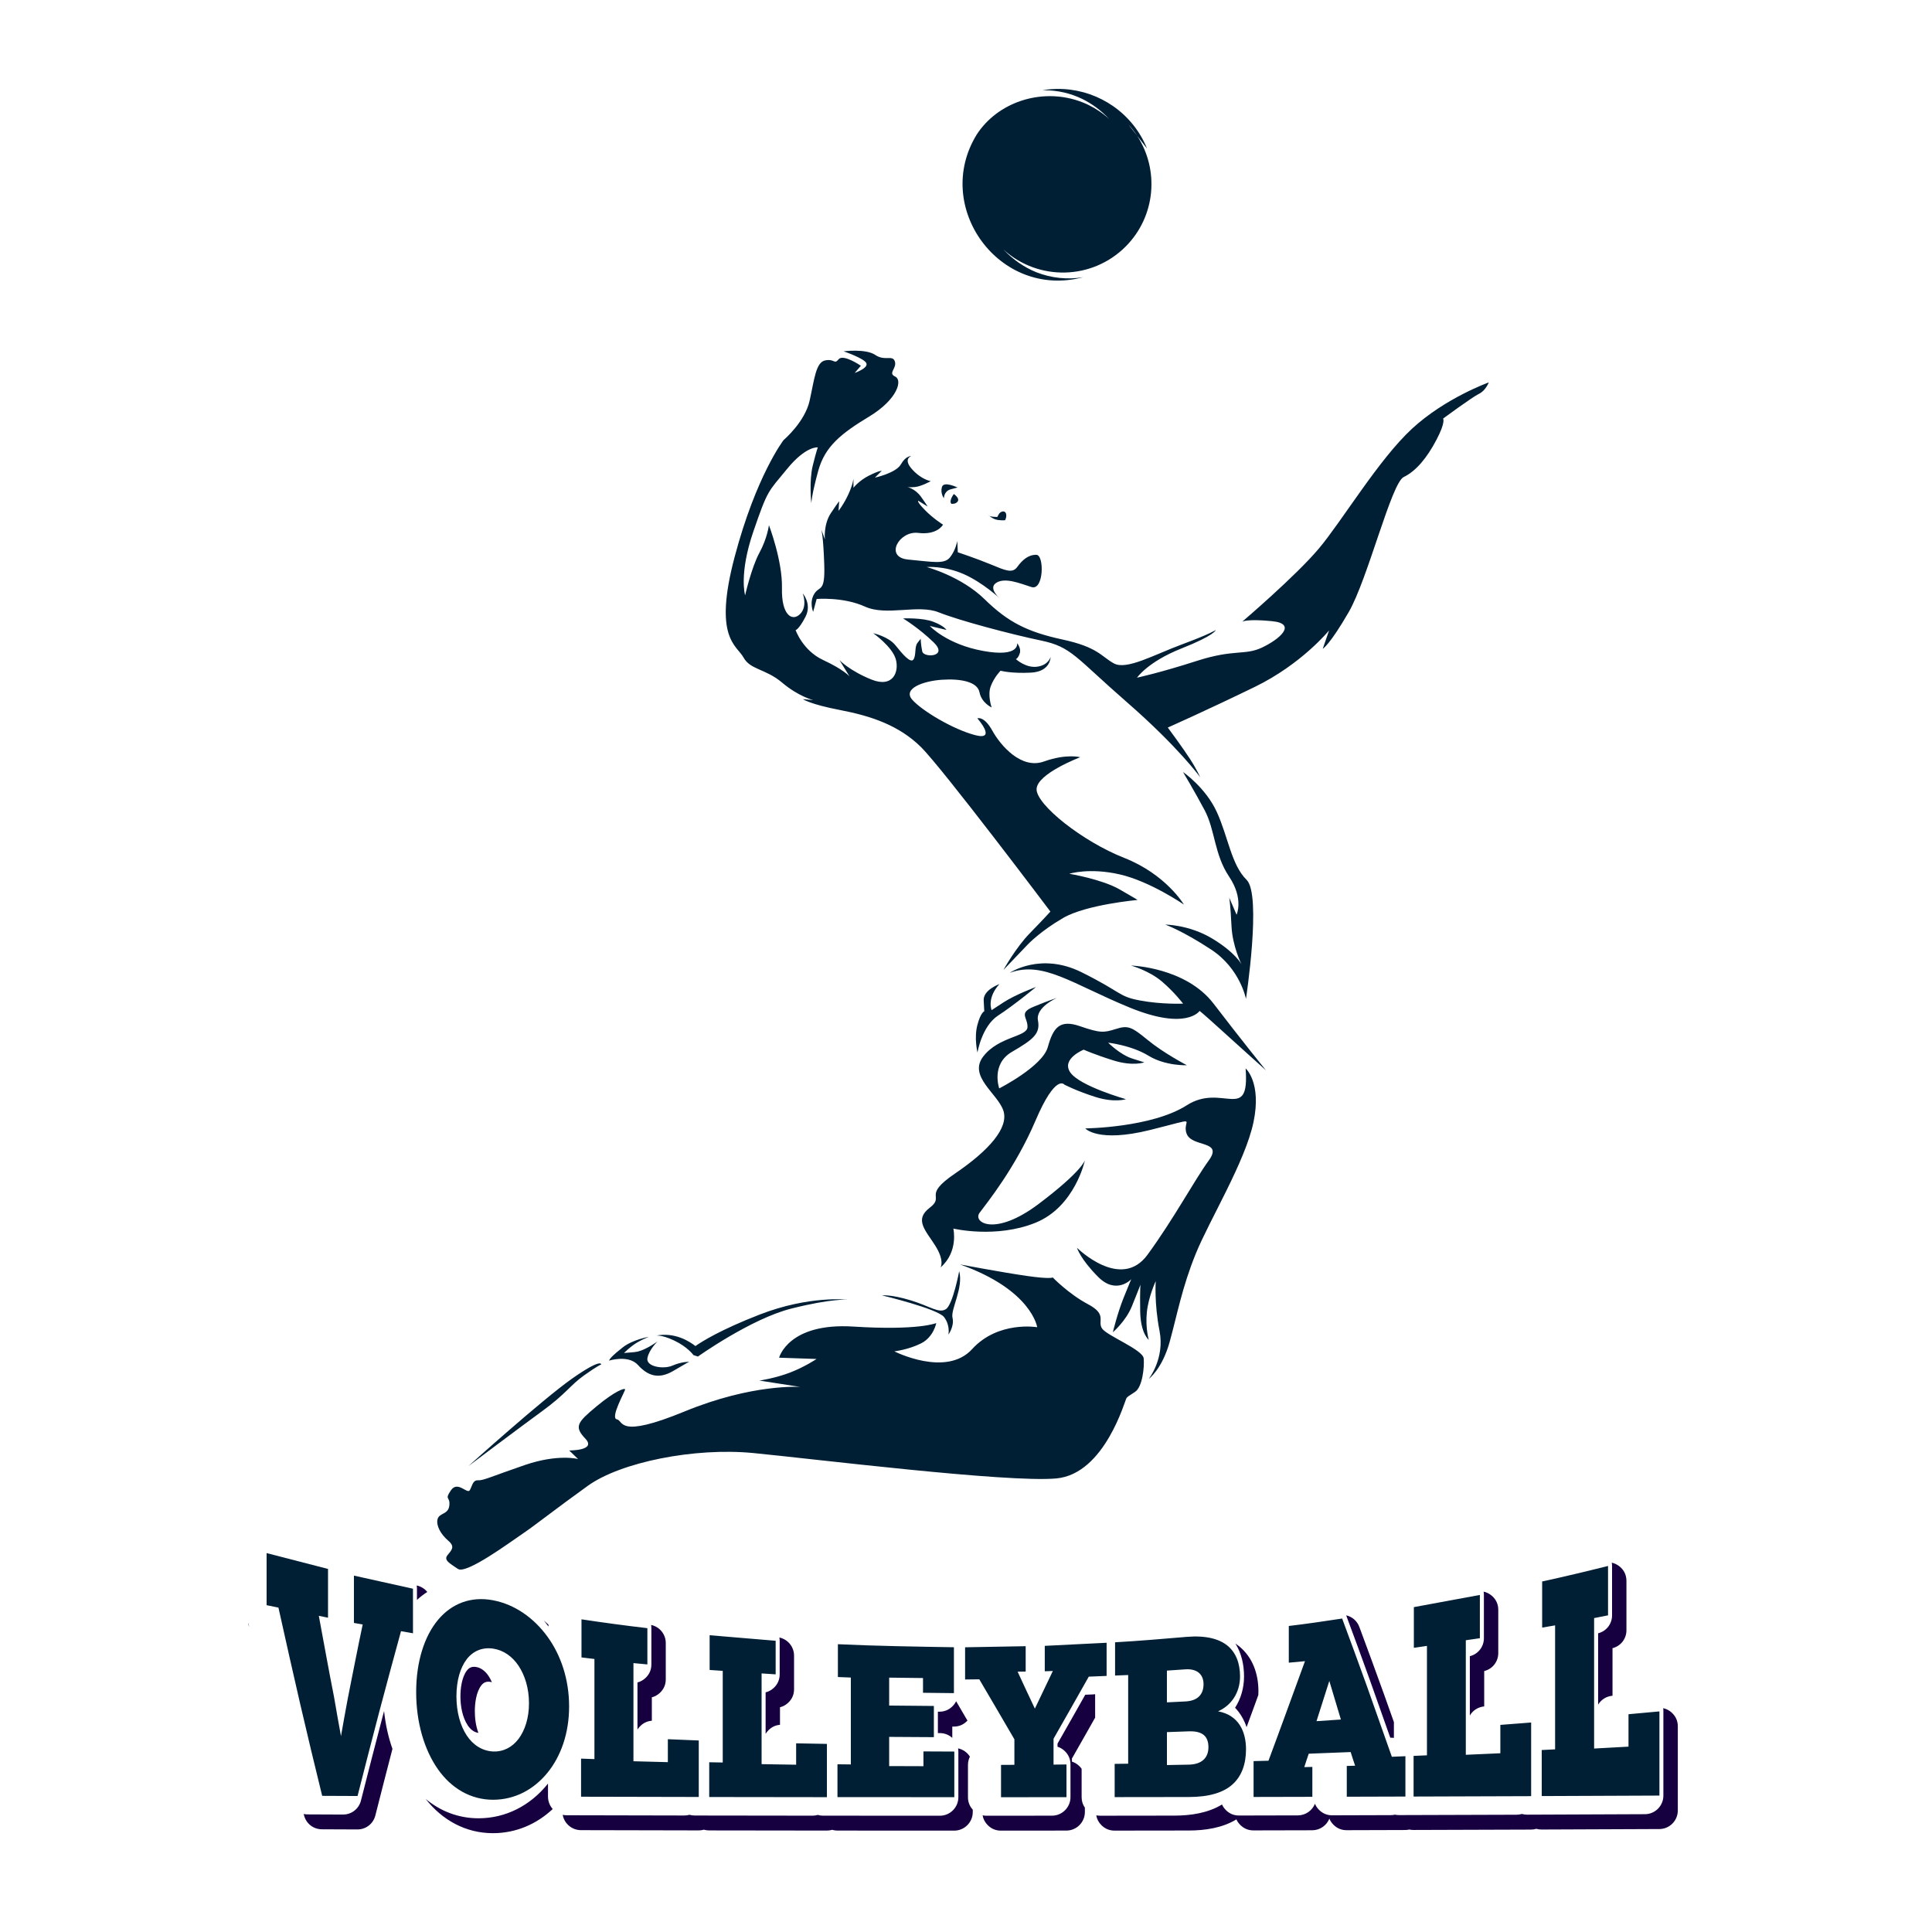
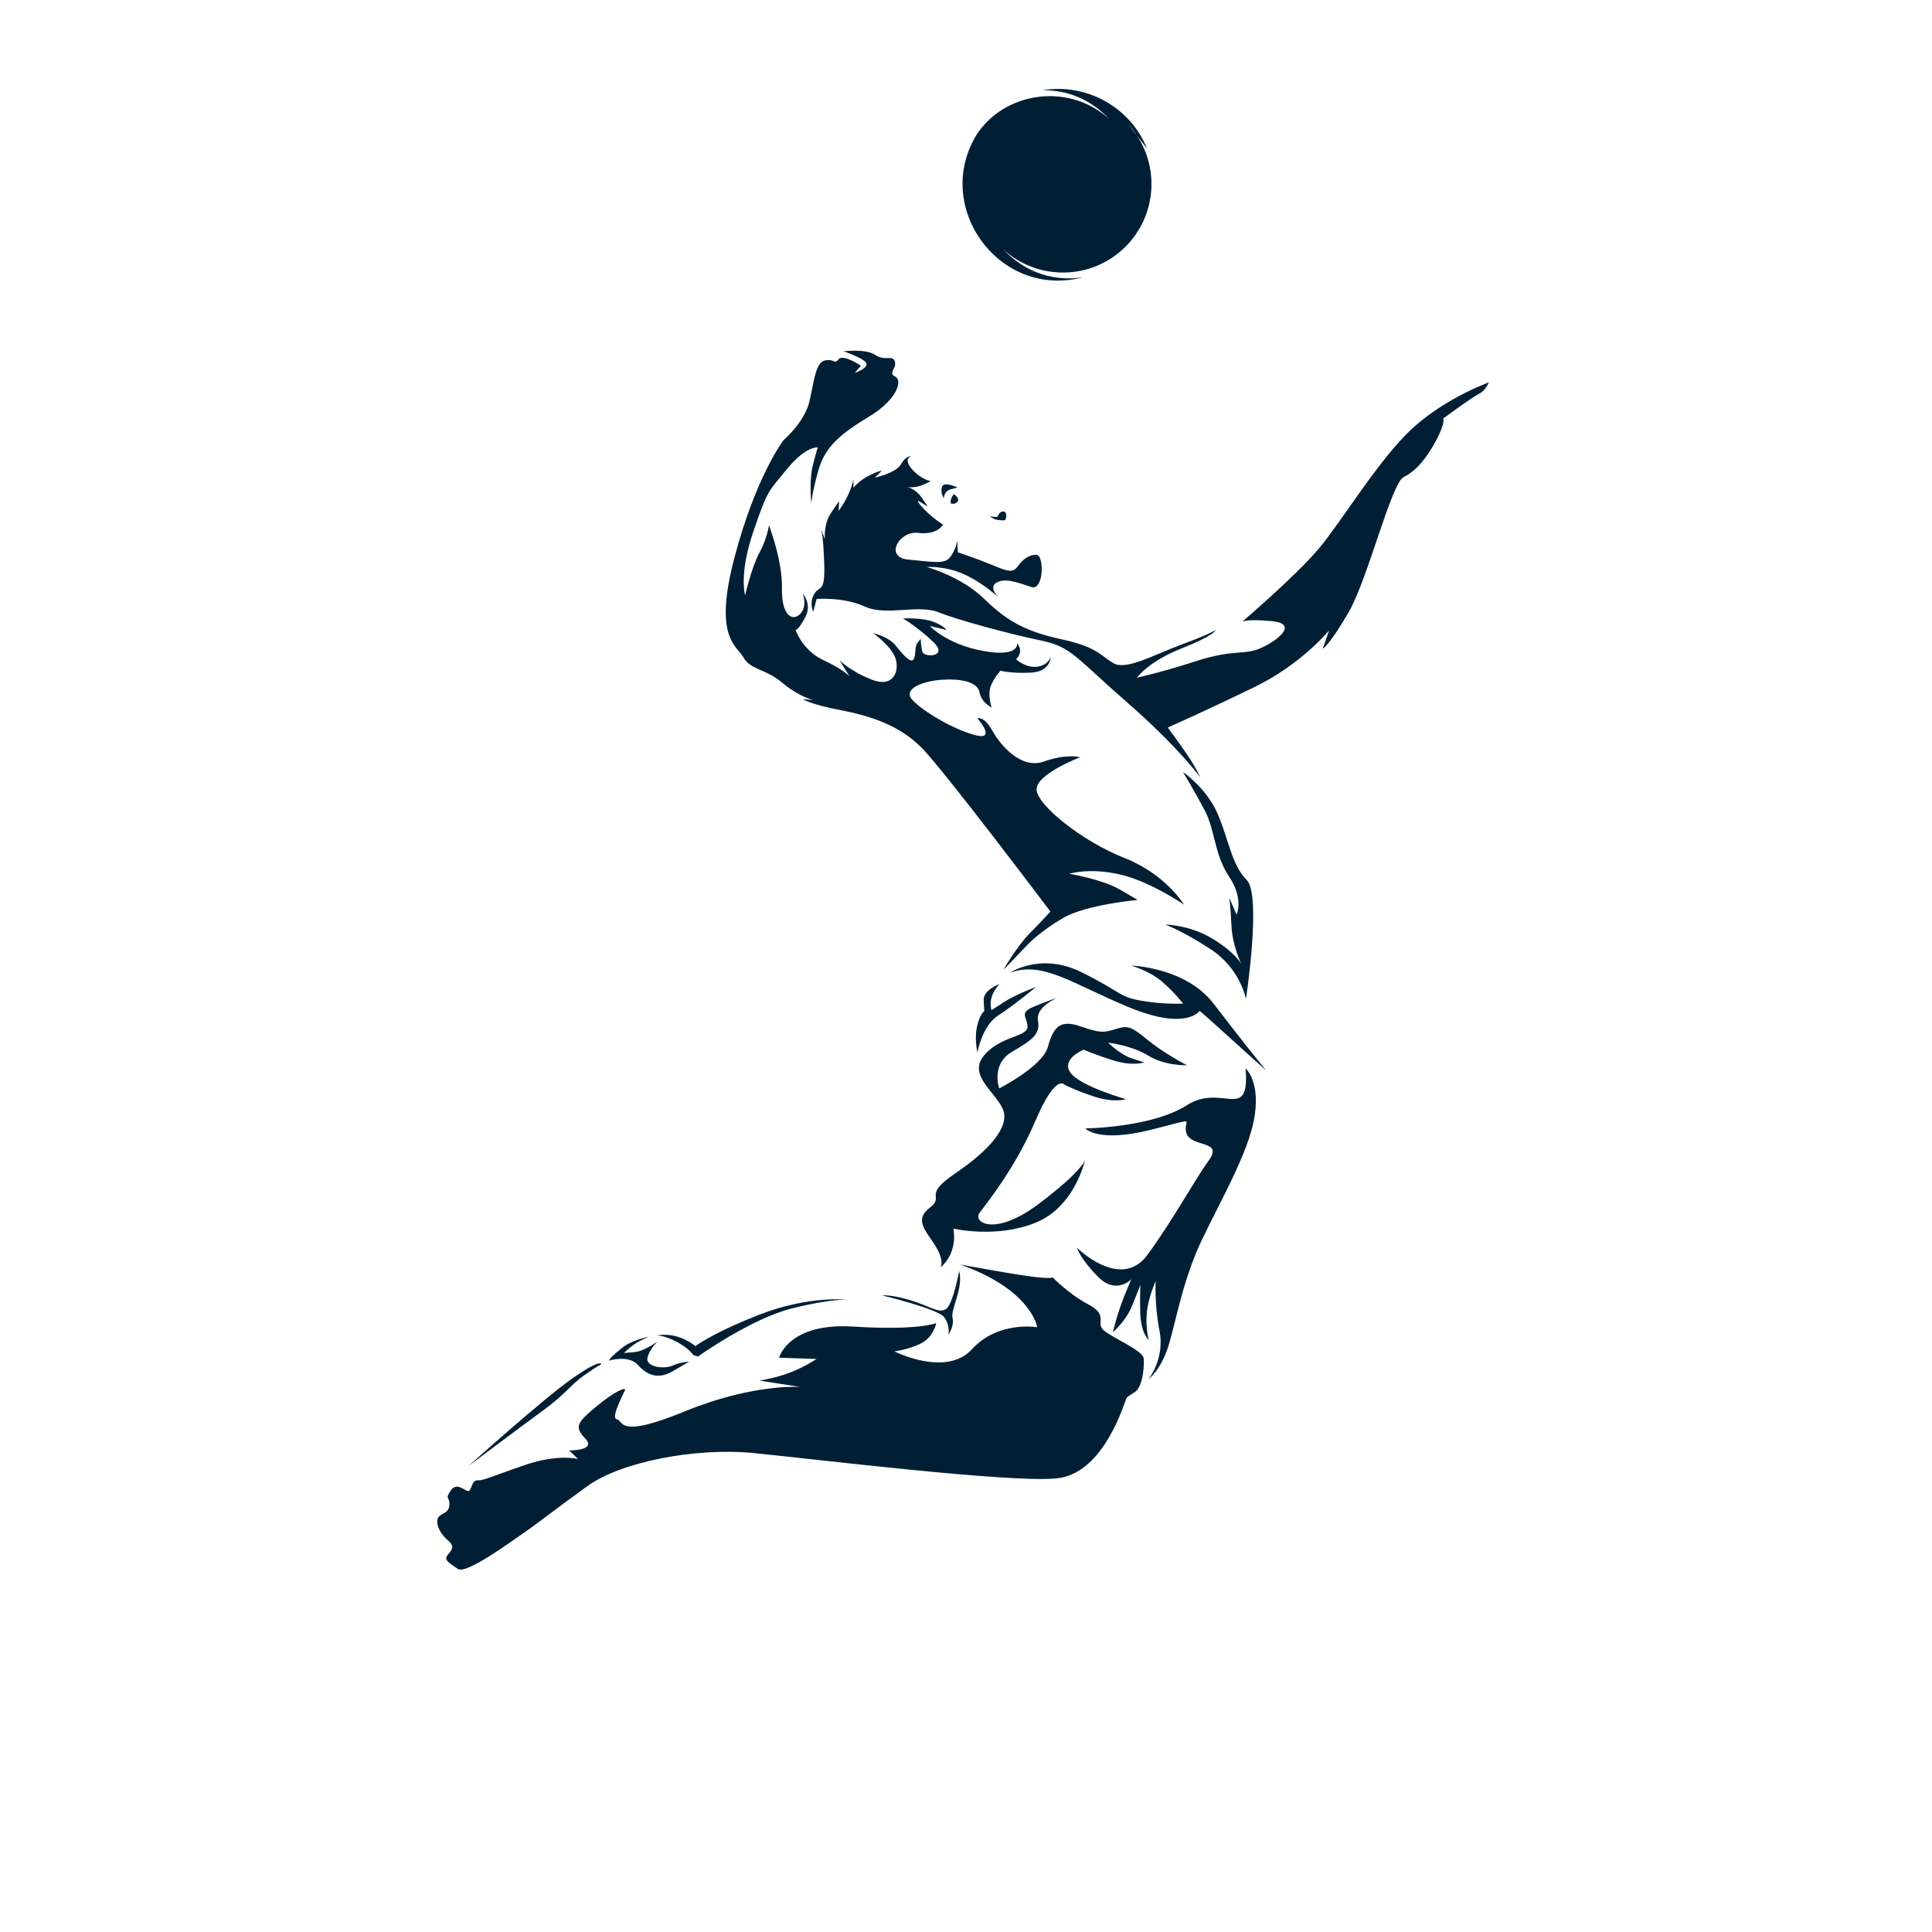
<svg xmlns="http://www.w3.org/2000/svg" version="1.1" x="0px" y="0px" viewBox="22.366 337.079 100 100" enable-background="new 22.366 337.079 100 100" xml:space="preserve">
  <g id="background">
    <g>
      <path fill-rule="evenodd" clip-rule="evenodd" fill="#001F35" d="M62.924,359.857c0,0,1.101-0.929,1.348-2.038    c0.246-1.109,0.32-1.997,0.813-2.087c0.493-0.091,0.452,0.23,0.69-0.058c0.239-0.288,1.151,0.337,1.151,0.337l-0.321,0.37    c0,0,0.699-0.238,0.608-0.493c-0.09-0.255-1.183-0.625-1.183-0.625s1.15-0.148,1.643,0.189c0.493,0.337,0.896-0.025,1.011,0.337    c0.115,0.361-0.379,0.6,0.016,0.781c0.394,0.181,0.123,1.183-1.348,2.071c-1.471,0.888-2.284,1.553-2.63,2.794    c-0.345,1.241-0.362,1.693-0.362,1.693s-0.123-1.15,0.074-1.947c0.197-0.797,0.263-0.945,0.263-0.945s-0.608-0.091-1.594,1.117    c-0.986,1.208-0.987,1.035-1.743,3.237c-0.756,2.202-0.427,3.303-0.427,3.303s0.329-1.446,0.74-2.202    c0.411-0.756,0.493-1.43,0.493-1.43s0.706,1.841,0.674,3.254c-0.033,1.413,0.534,1.75,0.937,1.348    c0.403-0.403,0.139-1.068,0.139-1.068s0.485,0.546,0.14,1.212c-0.345,0.666-0.509,0.686-0.509,0.686s0.365,1.056,1.426,1.549    c1.06,0.493,1.364,0.846,1.364,0.846l-0.517-0.838c0,0,0.526,0.55,1.652,1.002c1.126,0.452,1.446-0.411,1.258-1.06    c-0.189-0.649-1.167-1.339-1.167-1.339s0.789,0.173,1.15,0.624c0.361,0.452,0.789,0.961,0.937,0.731    c0.148-0.23,0.041-0.649,0.206-0.854c0.164-0.205,0.164-0.214,0.164-0.214s0.008,0.312,0.082,0.657    c0.074,0.345,1.372,0.288,0.592-0.468c-0.781-0.756-1.586-1.241-1.586-1.241s0.998-0.045,1.566,0.173s0.682,0.423,0.682,0.423    l-0.863-0.205c0,0,0.863,0.949,2.769,1.294c1.906,0.345,1.75-0.403,1.75-0.403s0.222,0.261,0.138,0.522    c-0.084,0.261-0.201,0.304-0.201,0.304s0.521,0.477,1.109,0.39c0.588-0.086,0.686-0.505,0.686-0.505s0.013,0.76-1.015,0.813    c-1.027,0.054-1.574-0.099-1.574-0.099s-0.325,0.325-0.506,0.797c-0.181,0.473,0.045,1.105,0.045,1.105s-0.522-0.234-0.629-0.785    c-0.107-0.55-0.982-0.715-1.951-0.649c-0.969,0.066-2.038,0.46-1.529,1.035c0.509,0.575,2.12,1.537,3.262,1.833    c1.142,0.296,0.107-0.871,0.107-0.871s0.345-0.14,0.772,0.633c0.428,0.772,1.496,2.021,2.671,1.602    c1.175-0.419,1.882-0.222,1.882-0.222s-2.26,0.855-2.26,1.66c0,0.805,2.366,2.695,4.536,3.55c2.169,0.855,3.089,2.416,3.089,2.416    s-1.742-1.2-3.319-1.561c-1.578-0.362-2.613-0.033-2.613-0.033s1.676,0.279,2.597,0.805c0.92,0.526,0.937,0.55,0.937,0.55    s-2.654,0.239-3.846,0.929c-1.191,0.69-1.833,1.372-1.833,1.372l-1.265,1.323c0,0,0.641-1.159,1.372-1.906    c0.731-0.748,1.06-1.117,1.06-1.117s-5.572-7.404-6.705-8.521c-1.134-1.118-2.58-1.603-4.166-1.907    c-1.586-0.304-1.939-0.567-1.939-0.567l0.534,0.049c0,0-0.756-0.181-1.61-0.904c-0.855-0.723-1.644-0.658-1.997-1.299    c-0.353-0.641-1.578-1.002-0.46-5.209C61.505,361.696,62.924,359.857,62.924,359.857L62.924,359.857z M58.26,407.219l0.231,0.074    c0,0,2.745-1.956,4.832-2.482c2.087-0.526,2.909-0.46,2.909-0.46s-1.972-0.23-4.553,0.772c-2.019,0.784-2.991,1.398-3.319,1.628    c-0.282-0.225-1.062-0.743-2.064-0.535c0,0,0.263-0.082,0.962,0.247C57.957,406.792,58.26,407.219,58.26,407.219L58.26,407.219z     M53.887,407.506c0.021-0.046,0.048-0.086,0.078-0.122c0.003-0.005,0.104-0.149,0.628-0.56c0.534-0.419,1.364-0.551,1.364-0.551    s-0.476,0.173-0.838,0.444c-0.192,0.144-0.35,0.288-0.455,0.392c0.251-0.027,0.51-0.029,0.702-0.071    c0.444-0.099,1.036-0.526,1.036-0.526s-0.444,0.419-0.526,0.863c-0.082,0.444,0.83,0.592,1.299,0.386    c0.468-0.205,0.863-0.197,0.863-0.197s-0.025,0-0.814,0.468c-0.788,0.469-1.347,0.239-1.84-0.304    C54.889,407.185,53.887,407.506,53.887,407.506L53.887,407.506z M53.965,407.384L53.965,407.384l0.554-0.125L53.965,407.384    L53.965,407.384z M72.057,402.527c0,0,2.186,0.411,3.435,0.591c1.249,0.181,1.364,0.082,1.364,0.082s0.822,0.854,1.832,1.389    c1.011,0.534,0.46,0.879,0.723,1.257c0.263,0.378,2.112,1.093,2.153,1.545c0.041,0.452-0.066,1.487-0.452,1.734    c-0.386,0.246-0.362,0.238-0.435,0.312c-0.074,0.074-1.109,3.936-3.641,4.166c-2.531,0.23-12.621-1.019-15.678-1.315    c-3.056-0.296-6.869,0.476-8.562,1.693c-1.693,1.216-2.753,2.062-3.377,2.481c-0.624,0.419-2.917,2.12-3.352,1.824    c-0.435-0.296-0.74-0.452-0.542-0.707c0.197-0.255,0.427-0.427,0.041-0.756c-0.386-0.329-0.641-0.789-0.55-1.118    c0.09-0.329,0.558-0.222,0.608-0.707c0.05-0.485-0.271-0.263,0.082-0.781c0.353-0.518,0.846,0.222,0.978-0.008    c0.132-0.23,0.148-0.526,0.427-0.51c0.28,0.016,0.69-0.197,2.416-0.789c1.726-0.592,2.761-0.312,2.761-0.312l-0.461-0.444    c0,0,1.43,0.017,0.839-0.608c-0.592-0.624-0.427-0.838,0.559-1.66c0.986-0.822,1.496-0.986,1.496-0.888    c0,0.098-0.789,1.479-0.427,1.545c0.362,0.066,0,1.035,3.516-0.411c3.517-1.446,5.982-1.266,5.982-1.266l-2.12-0.329    c0,0,0.805-0.115,1.578-0.411c0.772-0.296,1.381-0.707,1.381-0.707l-1.939-0.066c0,0,0.476-1.824,3.845-1.611    c3.369,0.214,4.289-0.181,4.289-0.181s-0.131,0.723-0.789,1.052c-0.657,0.329-1.38,0.411-1.38,0.411s2.679,1.364,4.026-0.115    c1.348-1.479,3.369-1.134,3.369-1.134S75.77,403.841,72.057,402.527L72.057,402.527z M46.614,412.962c0,0,2.621-1.972,3.837-2.86    c1.216-0.887,1.429-1.323,2.144-1.832c0.715-0.509,0.888-0.567,0.888-0.567s0.041-0.353-1.504,0.731    C50.435,409.519,46.614,412.962,46.614,412.962L46.614,412.962z M72.014,402.871c0,0-0.321,1.717-0.682,1.964    c-0.362,0.247-0.805-0.139-1.833-0.452c-1.027-0.312-1.479-0.255-1.479-0.255s2.885,0.69,3.213,1.126    c0.329,0.436,0.221,0.904,0.221,0.904s0.321-0.435,0.214-0.871C71.562,404.852,72.244,403.75,72.014,402.871L72.014,402.871z     M71.046,402.683c0.945-0.813,0.665-2.013,0.665-2.013s2.211,0.526,4.256-0.304c2.046-0.83,2.556-3.237,2.556-3.237    s-0.131,0.559-2.399,2.268c-2.268,1.709-3.418,0.953-3.057,0.46c0.362-0.493,1.841-2.301,2.893-4.766    c1.051-2.465,1.495-1.874,1.495-1.874s0.625,0.329,1.611,0.641c0.986,0.312,1.578,0.115,1.578,0.115s-2.383-0.674-2.876-1.38    c-0.493-0.707,0.69-1.183,0.69-1.183s0.543,0.246,1.545,0.559c1.002,0.312,1.594,0.098,1.594,0.098s0,0-0.625-0.197    c-0.624-0.197-1.249-0.822-1.249-0.822s1.2,0.131,2.087,0.674c0.887,0.542,1.988,0.493,1.988,0.493s-1.2-0.624-2.038-1.315    c-0.838-0.69-1.019-0.756-1.643-0.559c-0.624,0.197-0.805,0.214-1.857-0.148c-1.052-0.362-1.381,0.082-1.66,1.085    c-0.279,1.002-2.514,2.136-2.514,2.136s-0.444-1.249,0.657-1.89c1.101-0.641,1.479-0.937,1.348-1.627    c-0.131-0.69,0.986-1.167,0.986-1.167s-0.427,0.132-1.216,0.46c-0.789,0.329-0.296,0.542-0.312,1.052    c-0.017,0.509-1.479,0.477-2.284,1.512c-0.805,1.035,0.74,1.923,1.035,2.81c0.296,0.888-0.756,2.071-2.498,3.254    c-1.742,1.183-0.493,1.15-1.315,1.775c-0.822,0.625-0.198,1.183,0.295,1.972C71.276,402.354,71.046,402.683,71.046,402.683    L71.046,402.683z M86.839,392.379c0.214,2.843-1.215,0.739-3.04,1.906c-1.824,1.167-5.259,1.2-5.259,1.2s0.641,0.756,3.352,0.082    c2.712-0.674,1.627-0.559,1.89,0.181c0.263,0.74,1.923,0.329,1.15,1.397c-0.773,1.068-1.791,2.991-3.172,4.881    c-1.381,1.89-3.649-0.361-3.649-0.361s0.165,0.575,1.101,1.512c0.937,0.937,1.709,0.115,1.709,0.115s-0.066,0.132-0.394,0.953    c-0.329,0.822-0.559,1.791-0.559,1.791s0.674-0.575,0.986-1.348c0.312-0.772,0.444-1.117,0.444-1.117s-0.033,0.197-0.016,1.364    c0.016,1.167,0.444,1.495,0.444,1.495s-0.181-0.624-0.099-1.43c0.082-0.805,0.46-1.611,0.46-1.611s-0.083,1.15,0.197,2.58    c0.279,1.43-0.559,2.481-0.559,2.481s0.69-0.493,1.085-1.923c0.394-1.43,0.64-2.81,1.347-4.552    c0.707-1.742,2.564-4.766,2.991-6.82C87.677,393.102,86.839,392.379,86.839,392.379L86.839,392.379z M74.629,387.433    c1.725-0.641,3.237,0.575,6.195,1.791c2.958,1.216,3.632,0.181,3.632,0.181s0.033,0,1.101,0.969    c1.068,0.97,2.334,2.104,2.334,2.104s-1.265-1.561-2.711-3.451c-1.446-1.89-4.273-1.972-4.273-1.972s0.937,0.263,1.594,0.822    c0.658,0.559,1.101,1.15,1.101,1.15s-1.101,0.049-2.235-0.164c-1.134-0.214-0.904-0.411-3.024-1.463    C76.223,386.348,74.629,387.433,74.629,387.433L74.629,387.433z M74.095,388.016c-0.666,0.731-0.403,1.348-0.403,1.348    s0,0,0.616-0.403c0.616-0.403,1.684-0.797,1.684-0.797s-1.118,0.929-1.964,1.479c-0.846,0.551-1.068,1.915-1.068,1.915    s-0.181-0.748-0.008-1.414c0.173-0.665,0.362-0.723,0.362-0.723s-0.008-0.025-0.033-0.567    C73.257,388.312,74.095,388.016,74.095,388.016L74.095,388.016z M83.599,377.039c0,0,0.579,0.961,1.121,1.98    c0.542,1.019,0.493,2.284,1.265,3.435c0.772,1.15,0.386,1.972,0.386,1.972l-0.378-0.879c0,0,0.066,0.411,0.115,1.463    c0.049,1.052,0.518,1.981,0.518,1.981s-0.312-0.608-1.512-1.331c-1.2-0.723-2.432-0.723-2.432-0.723s0.887,0.312,2.383,1.298    c1.496,0.986,1.792,2.547,1.792,2.547s0.822-5.39,0.033-6.163c-0.789-0.772-0.957-2.235-1.541-3.509    C84.766,377.836,83.599,377.039,83.599,377.039L83.599,377.039z M69.533,360.685c0,0-0.281-0.025-0.536,0.427    c-0.254,0.452-1.347,0.69-1.347,0.69l0.353-0.353c0,0-0.107-0.025-0.641,0.238c-0.534,0.263-0.822,0.641-0.822,0.641v-0.476    c0,0-0.016,0.271-0.255,0.797c-0.238,0.526-0.517,0.871-0.517,0.871l0.033-0.493c0,0-0.033,0.016-0.427,0.608    c-0.394,0.591-0.312,1.364-0.312,1.364l-0.181-0.509c0,0,0.099,0.329,0.148,1.808c0.049,1.479-0.246,1.077-0.517,1.52    c-0.271,0.444-0.057,0.929-0.057,0.929l0.181-0.666c0,0,1.38-0.115,2.498,0.394c1.118,0.51,2.744-0.131,3.813,0.296    c1.068,0.427,3.731,1.134,5.308,1.463c1.578,0.329,1.759,0.854,4.437,3.188c2.679,2.334,3.796,3.887,3.796,3.887    s-0.156-0.37-0.526-0.945c-0.37-0.575-1.151-1.627-1.151-1.627s2.071-0.92,4.503-2.104c2.432-1.183,3.846-2.925,3.846-2.925    l-0.328,0.953c0,0,0.361-0.197,1.347-1.906c0.986-1.709,2.202-6.672,2.843-6.985c0.641-0.312,1.2-0.986,1.693-1.923    c0.493-0.937,0.345-1.101,0.345-1.101s1.512-1.118,1.857-1.282c0.345-0.164,0.509-0.592,0.509-0.592s-2.252,0.805-3.977,2.4    c-1.725,1.594-3.615,4.766-4.815,6.195c-1.2,1.43-3.977,3.796-3.977,3.796s0.214-0.164,1.545-0.033    c1.331,0.131,0.394,0.937-0.509,1.364c-0.904,0.427-1.43,0.066-3.369,0.69c-1.939,0.625-3.106,0.871-3.106,0.871    s0.559-0.821,2.301-1.512c1.742-0.69,1.775-0.953,1.775-0.953s-0.28,0.197-1.742,0.74c-1.463,0.542-2.876,1.348-3.533,0.986    c-0.657-0.362-0.822-0.838-2.646-1.233c-1.824-0.394-2.827-0.896-4.043-2.087c-1.216-1.191-2.999-1.668-2.999-1.668    s0.912-0.074,1.906,0.362c0.995,0.435,1.882,1.265,1.882,1.265s-0.633-0.534-0.181-0.813c0.452-0.28,1.175,0.016,1.816,0.222    c0.641,0.205,0.673-1.66,0.255-1.668c-0.419-0.008-0.731,0.271-0.986,0.624c-0.255,0.353-0.608,0.189-1.364-0.123    c-0.755-0.312-1.717-0.633-1.717-0.633l-0.025-0.583c0,0-0.09,0.493-0.386,0.854c-0.296,0.362-0.896,0.222-2.153,0.107    c-1.258-0.115-0.476-1.504,0.517-1.38c0.994,0.123,1.282-0.427,1.282-0.427s-0.518-0.32-0.961-0.781    c-0.444-0.46-0.313-0.452-0.313-0.452l0.477,0.296c0,0-0.033-0.074-0.345-0.51c-0.312-0.435-0.74-0.509-0.74-0.509    s0.107,0.041,0.435,0.008c0.329-0.033,0.813-0.304,0.813-0.304s-0.485-0.074-0.969-0.616    C69.09,360.825,69.533,360.685,69.533,360.685L69.533,360.685z M73.516,363.733c0.031,0.021,0.243,0.23,0.51,0.261    c0.267,0.031,0.364,0.01,0.364,0.01s0.105-0.191,0.041-0.357c-0.064-0.166-0.284-0.096-0.366,0.043    c-0.081,0.139-0.074,0.146-0.074,0.146S73.581,363.846,73.516,363.733L73.516,363.733z M71.606,363.154    c0,0,0.238,0.037,0.337-0.131c0.098-0.168-0.206-0.374-0.206-0.374S71.47,362.989,71.606,363.154L71.606,363.154z M71.223,362.87    c0,0-0.008-0.366,0.35-0.464c0.357-0.099,0.357-0.091,0.357-0.091s-0.715-0.353-0.81-0.029    C71.026,362.612,71.223,362.87,71.223,362.87z" />
      <path fill-rule="evenodd" clip-rule="evenodd" fill="#001F35" d="M81.221,344.102l-0.451-0.582    C80.939,343.704,81.089,343.899,81.221,344.102L81.221,344.102z M74.299,349.991c1.798,1.641,4.585,1.592,6.325-0.146    c1.56-1.56,1.759-3.966,0.597-5.742l0.515,0.663c-0.371-0.913-0.99-1.662-1.753-2.192c-0.743-0.518-1.622-0.828-2.542-0.884    l-0.161-0.007c-0.321-0.009-0.645,0.014-0.97,0.069c0.038-0.001,0.075-0.001,0.112-0.001c0.689,0.002,1.342,0.151,1.945,0.442    c0.512,0.248,0.988,0.6,1.419,1.053c-0.334-0.305-0.697-0.548-1.078-0.733l-0.06-0.029c-1.095-0.512-2.33-0.551-3.423-0.19    l-0.038,0.013c-0.913,0.311-1.724,0.903-2.265,1.734c-2.307,3.744,1.169,8.537,5.499,7.388c-0.809,0.131-1.645,0.045-2.416-0.259    C75.385,350.918,74.808,350.524,74.299,349.991z" />
    </g>
  </g>
  <g id="pattern-1">
    <g>
-       <path fill-rule="evenodd" clip-rule="evenodd" fill="#160040" d="M105.791,417.963c0.139,0.03,0.27,0.092,0.39,0.185    c0.241,0.188,0.369,0.451,0.369,0.756c0,0.852,0,1.704,0,2.556c0,0.445-0.295,0.821-0.721,0.929v2.461l-0.007,0.001    c-0.316,0.028-0.584,0.205-0.737,0.459c0-0.367,0-0.734,0-1.101c0-0.864,0-1.727,0-2.591c0.426-0.108,0.721-0.484,0.721-0.929    c0-0.852,0-1.704,0-2.556C105.805,418.076,105.8,418.019,105.791,417.963L105.791,417.963z M108.451,425.494    c0.164,0.034,0.314,0.112,0.446,0.232c0.206,0.189,0.312,0.429,0.312,0.708c0,0.727,0,1.453,0,2.18c0,0.726,0,1.451,0,2.177    c0,0.527-0.428,0.957-0.955,0.959c-2.031,0.009-4.062,0.018-6.093,0.025c-0.098,0-0.19-0.012-0.277-0.037    c-0.086,0.026-0.177,0.04-0.27,0.04c-2.029,0.008-4.058,0.014-6.086,0.02c-0.075,0-0.147-0.007-0.216-0.022    c-0.067,0.015-0.137,0.023-0.208,0.024c-1.012,0.004-2.024,0.006-3.036,0.009c-0.265,0.001-0.492-0.093-0.68-0.28    c-0.095-0.095-0.167-0.201-0.214-0.317c-0.142,0.351-0.486,0.6-0.887,0.601c-1.014,0.003-2.029,0.004-3.042,0.007    c-0.265,0.001-0.492-0.093-0.68-0.28c-0.088-0.088-0.156-0.185-0.203-0.29c-0.727,0.443-1.622,0.575-2.464,0.576    c-1.281,0.001-2.562,0.004-3.843,0.005c-0.264,0-0.492-0.094-0.679-0.281c-0.146-0.146-0.236-0.316-0.267-0.51    c0.065,0.013,0.132,0.02,0.202,0.02c1.281-0.001,2.562-0.004,3.842-0.005c0.842-0.001,1.738-0.132,2.464-0.576    c0.047,0.106,0.114,0.202,0.202,0.291c0.187,0.187,0.415,0.28,0.68,0.28c1.014-0.003,2.029-0.004,3.042-0.007    c0.401-0.001,0.745-0.25,0.887-0.601c0.047,0.116,0.118,0.222,0.214,0.317c0.187,0.187,0.415,0.281,0.68,0.28    c1.012-0.003,2.024-0.005,3.036-0.009c0.072,0,0.142-0.008,0.208-0.024c0.069,0.015,0.141,0.022,0.216,0.022    c2.029-0.005,4.057-0.012,6.086-0.019c0.094-0.001,0.185-0.015,0.27-0.04c0.087,0.025,0.18,0.038,0.277,0.037    c2.031-0.006,4.062-0.015,6.093-0.025c0.527-0.002,0.954-0.433,0.954-0.959c0-0.726,0-1.451,0-2.177c0-0.727,0-1.453,0-2.18    C108.465,425.605,108.46,425.548,108.451,425.494L108.451,425.494z M79.05,425.983l-0.417,0.738    c-0.26,0.46-0.522,0.92-0.784,1.379c0,0.053,0,0.107,0,0.16c0.142,0.044,0.271,0.123,0.386,0.235    c0.044,0.043,0.083,0.089,0.116,0.137v1.466c0,0.204,0.056,0.387,0.168,0.545v0.227c0,0.528-0.43,0.959-0.958,0.959    c-1.13,0.001-2.259,0.001-3.388,0.003c-0.265,0-0.492-0.094-0.679-0.281c-0.146-0.146-0.236-0.316-0.268-0.51    c0.065,0.013,0.132,0.02,0.202,0.02c1.129-0.001,2.259-0.001,3.388-0.003c0.528-0.001,0.958-0.431,0.958-0.959    c0-0.564,0-1.128,0-1.693c0-0.266-0.096-0.495-0.285-0.682c-0.114-0.113-0.243-0.191-0.386-0.235c0-0.053,0-0.106,0-0.16    c0.262-0.46,0.524-0.919,0.785-1.379c0.217-0.384,0.434-0.768,0.651-1.152c0.131-0.005,0.262-0.011,0.393-0.016    c0.04-0.002,0.079-0.006,0.118-0.012V425.983L79.05,425.983z M72.442,426.135c-0.011,0.011-0.021,0.023-0.033,0.034    c-0.189,0.187-0.418,0.28-0.684,0.278c-0.023,0-0.046-0.001-0.069-0.001v0.586c-0.169-0.153-0.392-0.247-0.637-0.249    c-0.036,0-0.072-0.001-0.108-0.001c0-0.369,0-0.738,0-1.107c0.023,0,0.046,0.001,0.069,0.001c0.265,0.003,0.495-0.091,0.684-0.278    c0.081-0.08,0.145-0.168,0.191-0.263c0.176,0.299,0.352,0.599,0.526,0.898L72.442,426.135L72.442,426.135z M71.956,427.574    c0.257,0.055,0.476,0.213,0.612,0.428c-0.064,0.129-0.1,0.274-0.1,0.427c0,0.558,0,1.115,0,1.673c0,0.248,0.083,0.463,0.248,0.644    v0.127c0,0.528-0.431,0.959-0.959,0.959c-2.016,0-4.033-0.001-6.049-0.003c-0.093,0-0.184-0.014-0.269-0.039    c-0.088,0.026-0.181,0.039-0.279,0.039c-2.031-0.003-4.061-0.005-6.092-0.008c-0.093,0-0.183-0.013-0.267-0.038    c-0.086,0.025-0.178,0.037-0.274,0.037c-2.031-0.004-4.062-0.008-6.093-0.013c-0.471-0.001-0.863-0.344-0.942-0.792    c0.064,0.013,0.13,0.021,0.197,0.021c2.031,0.005,4.061,0.009,6.092,0.013c0.097,0,0.188-0.012,0.274-0.037    c0.085,0.025,0.174,0.038,0.267,0.038c2.03,0.003,4.061,0.005,6.092,0.008c0.098,0,0.192-0.013,0.28-0.039    c0.085,0.025,0.176,0.039,0.269,0.039c2.016,0.001,4.033,0.003,6.049,0.003c0.528,0,0.959-0.431,0.959-0.959    c0-0.393,0-0.787,0-1.18c0-0.394,0-0.787,0-1.181C71.971,427.684,71.966,427.628,71.956,427.574L71.956,427.574z M50.974,430.714    c-0.839,0.788-1.909,1.25-3.096,1.25c-1.411,0-2.627-0.681-3.478-1.771c0.76,0.631,1.694,1,2.733,1    c1.42,0,2.675-0.662,3.563-1.755c0.012-0.014,0.023-0.028,0.034-0.042c0,0.227,0,0.454,0,0.681    C50.732,430.321,50.824,430.544,50.974,430.714L50.974,430.714z M42.679,427.6c-0.299,1.148-0.593,2.298-0.885,3.448    c-0.11,0.432-0.488,0.725-0.934,0.723c-0.611-0.003-1.221-0.005-1.832-0.008c-0.446-0.002-0.821-0.298-0.927-0.731l-0.015-0.061    c0.064,0.013,0.13,0.021,0.198,0.021c0.61,0.003,1.221,0.005,1.831,0.008c0.446,0.002,0.824-0.291,0.934-0.723    c0.369-1.452,0.74-2.904,1.122-4.352c0.025-0.094,0.05-0.188,0.075-0.282C42.315,426.306,42.456,426.97,42.679,427.6L42.679,427.6    z M35.266,421.294c-0.025-0.061-0.043-0.125-0.054-0.192l0.006,0.001c0.002,0,0.004,0.001,0.006,0.001L35.266,421.294    L35.266,421.294z M43.934,419.144l0.007,0.001c0.222,0.049,0.409,0.169,0.541,0.334c-0.187,0.12-0.365,0.257-0.534,0.411    c0-0.193,0-0.386,0-0.58C43.948,419.254,43.943,419.198,43.934,419.144L43.934,419.144z M50.515,420.954    c0.081,0.07,0.161,0.143,0.238,0.218v0.094c-0.008-0.011-0.015-0.022-0.024-0.033C50.661,421.138,50.589,421.045,50.515,420.954    L50.515,420.954z M56.067,421.186c0.441,0.093,0.759,0.479,0.759,0.938c0,0.625,0,1.25,0,1.876c0,0.279-0.106,0.52-0.312,0.708    c-0.122,0.111-0.259,0.187-0.409,0.224v1.212c-0.222,0.016-0.42,0.104-0.587,0.265c-0.062,0.06-0.115,0.124-0.157,0.193    c0-0.3,0-0.599,0-0.899c0-0.514,0-1.028,0-1.541c0.15-0.037,0.286-0.112,0.408-0.224c0.207-0.189,0.312-0.429,0.312-0.708    c0-0.625,0-1.25,0-1.876C56.081,421.297,56.077,421.241,56.067,421.186L56.067,421.186z M62.707,421.837    c0.438,0.093,0.759,0.479,0.759,0.938c0,0.58,0,1.159,0,1.738c0,0.276-0.103,0.513-0.305,0.701    c-0.125,0.117-0.267,0.195-0.423,0.232v0.909c-0.225,0.018-0.421,0.108-0.587,0.271c-0.063,0.061-0.115,0.127-0.157,0.198    c0-0.261,0-0.522,0-0.783c0-0.455,0-0.911,0-1.366c0.155-0.037,0.297-0.115,0.423-0.232c0.201-0.188,0.305-0.426,0.305-0.701    c0-0.58,0-1.159,0-1.738C62.721,421.948,62.717,421.892,62.707,421.837L62.707,421.837z M86.31,422.146    c0.312,0.499,0.447,1.092,0.447,1.703c0,0.594-0.162,1.154-0.463,1.623c0.268,0.281,0.467,0.622,0.595,1.004    c0.14-0.377,0.278-0.754,0.415-1.132l0.192-0.529c0.004-0.065,0.006-0.13,0.006-0.195c0-0.895-0.291-1.753-1.002-2.333    C86.439,422.237,86.375,422.19,86.31,422.146L86.31,422.146z M92.044,420.689c0.412,1.114,0.826,2.227,1.225,3.346    c0.355,0.995,0.707,1.99,1.057,2.987c0.064-0.002,0.127,0.002,0.188,0.011v-0.819c-0.166-0.469-0.333-0.939-0.5-1.408    c-0.419-1.175-0.855-2.343-1.287-3.513C92.611,420.978,92.352,420.758,92.044,420.689L92.044,420.689z M99.158,419.462    c0.009,0.055,0.014,0.112,0.014,0.17c0,0.747,0,1.493,0,2.24c0,0.448-0.302,0.826-0.728,0.931c0,0.713,0,1.427,0,2.14    c0,0.311,0,0.621,0,0.932c0.152-0.261,0.424-0.443,0.744-0.472v-1.83c0.426-0.104,0.728-0.483,0.728-0.931c0-0.747,0-1.493,0-2.24    c0-0.295-0.119-0.549-0.345-0.737C99.446,419.562,99.307,419.493,99.158,419.462L99.158,419.462z M47.826,424.148    c-0.028-0.007-0.055-0.013-0.084-0.017c-0.197-0.029-0.343,0.026-0.464,0.184c-0.265,0.344-0.335,0.921-0.335,1.34    c0,0.359,0.051,0.762,0.185,1.117c-0.238-0.03-0.424-0.196-0.555-0.394c-0.277-0.42-0.375-0.999-0.375-1.494    c0-0.419,0.071-0.995,0.335-1.34c0.122-0.158,0.268-0.212,0.464-0.184c0.285,0.041,0.509,0.243,0.662,0.476    C47.724,423.935,47.779,424.04,47.826,424.148z" />
-       <path fill-rule="evenodd" clip-rule="evenodd" fill="#001F35" d="M43.741,419.311c-1.023-0.227-2.04-0.453-3.056-0.679    c0,0.817,0,1.634,0,2.45c0.151,0.027,0.303,0.053,0.454,0.079c-0.13,0.632-0.267,1.263-0.389,1.902    c-0.123,0.641-0.26,1.28-0.382,1.926c-0.122,0.647-0.238,1.299-0.353,1.951c-0.123-0.673-0.245-1.352-0.361-2.034    c-0.137-0.69-0.267-1.383-0.396-2.079c-0.13-0.701-0.26-1.406-0.39-2.113c0.159,0.031,0.317,0.064,0.476,0.097    c0-0.841,0-1.682,0-2.524c-1.06-0.273-2.12-0.546-3.179-0.82c0,0.899,0,1.799,0,2.696c0.202,0.042,0.404,0.084,0.613,0.126    c0.375,1.687,0.747,3.348,1.125,4.984c0.372,1.611,0.757,3.198,1.139,4.759c0.605,0.003,1.218,0.005,1.831,0.008    c0.375-1.475,0.747-2.931,1.124-4.361c0.373-1.411,0.75-2.802,1.125-4.171c0.202,0.035,0.411,0.073,0.62,0.11    C43.741,420.85,43.741,420.08,43.741,419.311L43.741,419.311z M47.886,430.234c1.132,0,2.115-0.534,2.819-1.4    c0.695-0.855,1.118-2.044,1.118-3.429c0-1.399-0.423-2.651-1.118-3.609c-0.704-0.97-1.687-1.671-2.819-1.887    c-1.146-0.219-2.143,0.17-2.847,1.013c-0.708,0.847-1.132,2.165-1.132,3.74c0,1.569,0.418,2.99,1.132,4.001    C45.738,429.653,46.74,430.234,47.886,430.234L47.886,430.234z M47.886,427.735c-0.548-0.025-1.032-0.328-1.362-0.829    c-0.333-0.504-0.533-1.21-0.533-2.022c0-0.826,0.2-1.489,0.533-1.924c0.33-0.429,0.814-0.629,1.362-0.549    c0.533,0.077,1.001,0.403,1.327,0.899c0.323,0.492,0.533,1.154,0.533,1.932c0,0.765-0.21,1.396-0.533,1.832    C48.887,427.513,48.42,427.759,47.886,427.735L47.886,427.735z M56.934,427.1c0,0.397,0,0.792,0,1.188    c-0.598-0.015-1.19-0.031-1.781-0.047c0-0.847,0-1.693,0-2.539c0-0.846,0-1.693,0-2.541c0.238,0.022,0.476,0.045,0.721,0.068    c0-0.624,0-1.25,0-1.876c-1.139-0.134-2.279-0.286-3.41-0.458c0,0.658,0,1.316,0,1.972c0.224,0.026,0.447,0.055,0.67,0.081    c0,0.864,0,1.728,0,2.591c0,0.864,0,1.727,0,2.591c-0.23-0.009-0.461-0.017-0.692-0.025c0,0.658,0,1.316,0,1.972    c2.026,0.005,4.059,0.009,6.092,0.013c0-0.487,0-0.974,0-1.461c0-0.487,0-0.975,0-1.463    C58.001,427.145,57.468,427.122,56.934,427.1L56.934,427.1z M63.574,427.313c0,0.37,0,0.739,0,1.107    c-0.599-0.007-1.197-0.017-1.788-0.029c0-0.783,0-1.565,0-2.348c0-0.782,0-1.565,0-2.348c0.238,0.016,0.483,0.031,0.728,0.048    c0-0.58,0-1.159,0-1.738c-1.139-0.097-2.278-0.191-3.417-0.287c0,0.599,0,1.199,0,1.798c0.224,0.016,0.447,0.029,0.678,0.046    c0,0.791,0,1.583,0,2.373c0,0.791,0,1.582,0,2.371c-0.238-0.004-0.469-0.009-0.7-0.013c0,0.6,0,1.199,0,1.799    c2.026,0.002,4.059,0.005,6.092,0.008c0-0.459,0-0.919,0-1.378c0-0.459,0-0.919,0-1.379    C64.634,427.333,64.1,427.324,63.574,427.313L63.574,427.313z M70.163,427.732c0,0.256,0,0.51,0,0.765    c-0.591-0.002-1.182-0.004-1.774-0.006c0-0.502,0-1.006,0-1.511c0.771,0.005,1.543,0.01,2.314,0.014c0-0.538,0-1.077,0-1.615    c-0.771-0.008-1.543-0.016-2.314-0.021c0-0.482,0-0.963,0-1.445c0.584,0.007,1.168,0.013,1.752,0.021c0,0.254,0,0.509,0,0.763    c0.533,0.007,1.067,0.013,1.6,0.018c0-0.396,0-0.791,0-1.187c0-0.395,0-0.792,0-1.188c-2.004-0.033-4.008-0.064-6.006-0.157    c0,0.567,0,1.134,0,1.699c0.224,0.009,0.447,0.018,0.67,0.026c0,0.751,0,1.501,0,2.25c0,0.75,0,1.499,0,2.248    c-0.23-0.003-0.461-0.005-0.692-0.008c0,0.566,0,1.133,0,1.699c2.011,0.001,4.03,0.003,6.048,0.003c0-0.393,0-0.787,0-1.18    c0-0.393,0-0.788,0-1.181C71.23,427.737,70.697,427.735,70.163,427.732L70.163,427.732z M78.721,423.862    c0.303-0.013,0.613-0.025,0.923-0.038c0-0.572,0-1.143,0-1.716c-1.067,0.055-2.134,0.11-3.201,0.16c0,0.439,0,0.877,0,1.316    c0.137-0.002,0.274-0.009,0.418-0.015c-0.31,0.656-0.62,1.302-0.93,1.947c-0.303-0.637-0.599-1.275-0.894-1.912    c0.137-0.001,0.274-0.004,0.418-0.005c0-0.437,0-0.874,0-1.313c-1.045,0.02-2.091,0.036-3.136,0.056c0,0.556,0,1.112,0,1.667    c0.245-0.003,0.49-0.007,0.735-0.009c0.303,0.516,0.606,1.031,0.909,1.549c0.303,0.518,0.605,1.038,0.908,1.556    c0,0.441,0,0.881,0,1.321c-0.23,0.001-0.461,0.003-0.692,0.004c0,0.557,0,1.115,0,1.673c1.125-0.001,2.257-0.001,3.388-0.003    c0-0.564,0-1.128,0-1.693c-0.223,0.002-0.447,0.005-0.67,0.008c0-0.447,0-0.893,0-1.339c0.303-0.531,0.606-1.062,0.909-1.597    C78.108,424.943,78.411,424.404,78.721,423.862L78.721,423.862z M85.411,425.657c0.7-0.307,1.139-0.98,1.139-1.808    c0-0.675-0.21-1.231-0.649-1.59c-0.44-0.359-1.132-0.538-2.113-0.456c-1.24,0.105-2.473,0.211-3.706,0.281    c0,0.574,0,1.148,0,1.721c0.224-0.009,0.447-0.018,0.678-0.027c0,0.766,0,1.532,0,2.297c0,0.765,0,1.53,0,2.293    c-0.238,0.004-0.469,0.007-0.699,0.009c0,0.574,0,1.147,0,1.72c1.276-0.001,2.559-0.004,3.842-0.005    c1.053-0.001,1.796-0.233,2.264-0.658c0.47-0.428,0.692-1.051,0.692-1.814C86.86,426.693,86.471,425.849,85.411,425.657    L85.411,425.657z M84.661,424.251c0,0.536-0.31,0.862-0.93,0.894c-0.324,0.017-0.649,0.034-0.966,0.048c0-0.548,0-1.096,0-1.644    c0.317-0.021,0.634-0.043,0.952-0.065C84.337,423.441,84.661,423.753,84.661,424.251L84.661,424.251z M83.89,428.417    c-0.375,0.006-0.75,0.014-1.124,0.021c0-0.568,0-1.137,0-1.705c0.375-0.013,0.75-0.027,1.124-0.04    c0.714-0.026,1.024,0.25,1.024,0.824C84.914,428.053,84.582,428.405,83.89,428.417L83.89,428.417z M94.408,428.009    c-0.433-1.233-0.862-2.452-1.29-3.652c-0.423-1.185-0.858-2.351-1.283-3.503c-0.923,0.141-1.846,0.278-2.761,0.385    c0,0.633,0,1.267,0,1.9c0.274-0.026,0.555-0.052,0.837-0.078c-0.317,0.877-0.641,1.748-0.952,2.609    c-0.309,0.854-0.627,1.702-0.937,2.544c-0.26,0.007-0.519,0.013-0.771,0.02c0,0.619,0,1.236,0,1.855    c1.009-0.003,2.026-0.004,3.042-0.007c0-0.516,0-1.031,0-1.548c-0.144,0.004-0.281,0.008-0.418,0.01    c0.072-0.23,0.152-0.461,0.231-0.694c0.721-0.028,1.442-0.056,2.17-0.085c0.072,0.236,0.151,0.471,0.231,0.707    c-0.144,0.004-0.288,0.008-0.432,0.012c0,0.531,0,1.062,0,1.593c1.009-0.002,2.018-0.005,3.035-0.009c0-0.696,0-1.391,0-2.088    C94.869,427.99,94.639,427.999,94.408,428.009L94.408,428.009z M91.171,424.083c0.195,0.662,0.396,1.327,0.599,1.998    c-0.425,0.029-0.844,0.056-1.262,0.085C90.725,425.477,90.948,424.782,91.171,424.083L91.171,424.083z M100.024,426.359    c0,0.489,0,0.979,0,1.468c-0.598,0.029-1.196,0.056-1.788,0.08c0-0.988,0-1.976,0-2.964c0-0.987,0-1.976,0-2.965    c0.238-0.034,0.483-0.07,0.728-0.105c0-0.745,0-1.492,0-2.24c-1.139,0.21-2.278,0.42-3.417,0.631c0,0.702,0,1.404,0,2.106    c0.224-0.032,0.447-0.065,0.678-0.099c0,0.945,0,1.889,0,2.832c0,0.944,0,1.887,0,2.831c-0.231,0.01-0.462,0.02-0.692,0.03    c0,0.702,0,1.403,0,2.104c2.026-0.005,4.052-0.012,6.085-0.02c0-0.636,0-1.27,0-1.905c0-0.634,0-1.271,0-1.907    C101.084,426.275,100.551,426.317,100.024,426.359L100.024,426.359z M106.657,425.807c0,0.56,0,1.118,0,1.678    c-0.598,0.033-1.189,0.065-1.78,0.098c0-1.124,0-2.249,0-3.374c0-1.125,0-2.252,0-3.378c0.238-0.047,0.476-0.094,0.721-0.142    c0-0.851,0-1.703,0-2.556c-1.139,0.285-2.278,0.557-3.41,0.803c0,0.796,0,1.592,0,2.387c0.223-0.039,0.447-0.077,0.67-0.115    c0,1.07,0,2.14,0,3.209c0,1.07,0,2.139,0,3.208c-0.23,0.012-0.461,0.023-0.692,0.035c0,0.795,0,1.59,0,2.383    c2.026-0.007,4.059-0.016,6.092-0.025c0-0.726,0-1.451,0-2.177c0-0.726,0-1.453,0-2.18    C107.724,425.712,107.191,425.76,106.657,425.807z" />
-     </g>
+       </g>
  </g>
  <g id="pattern-2_1_">
</g>
</svg>